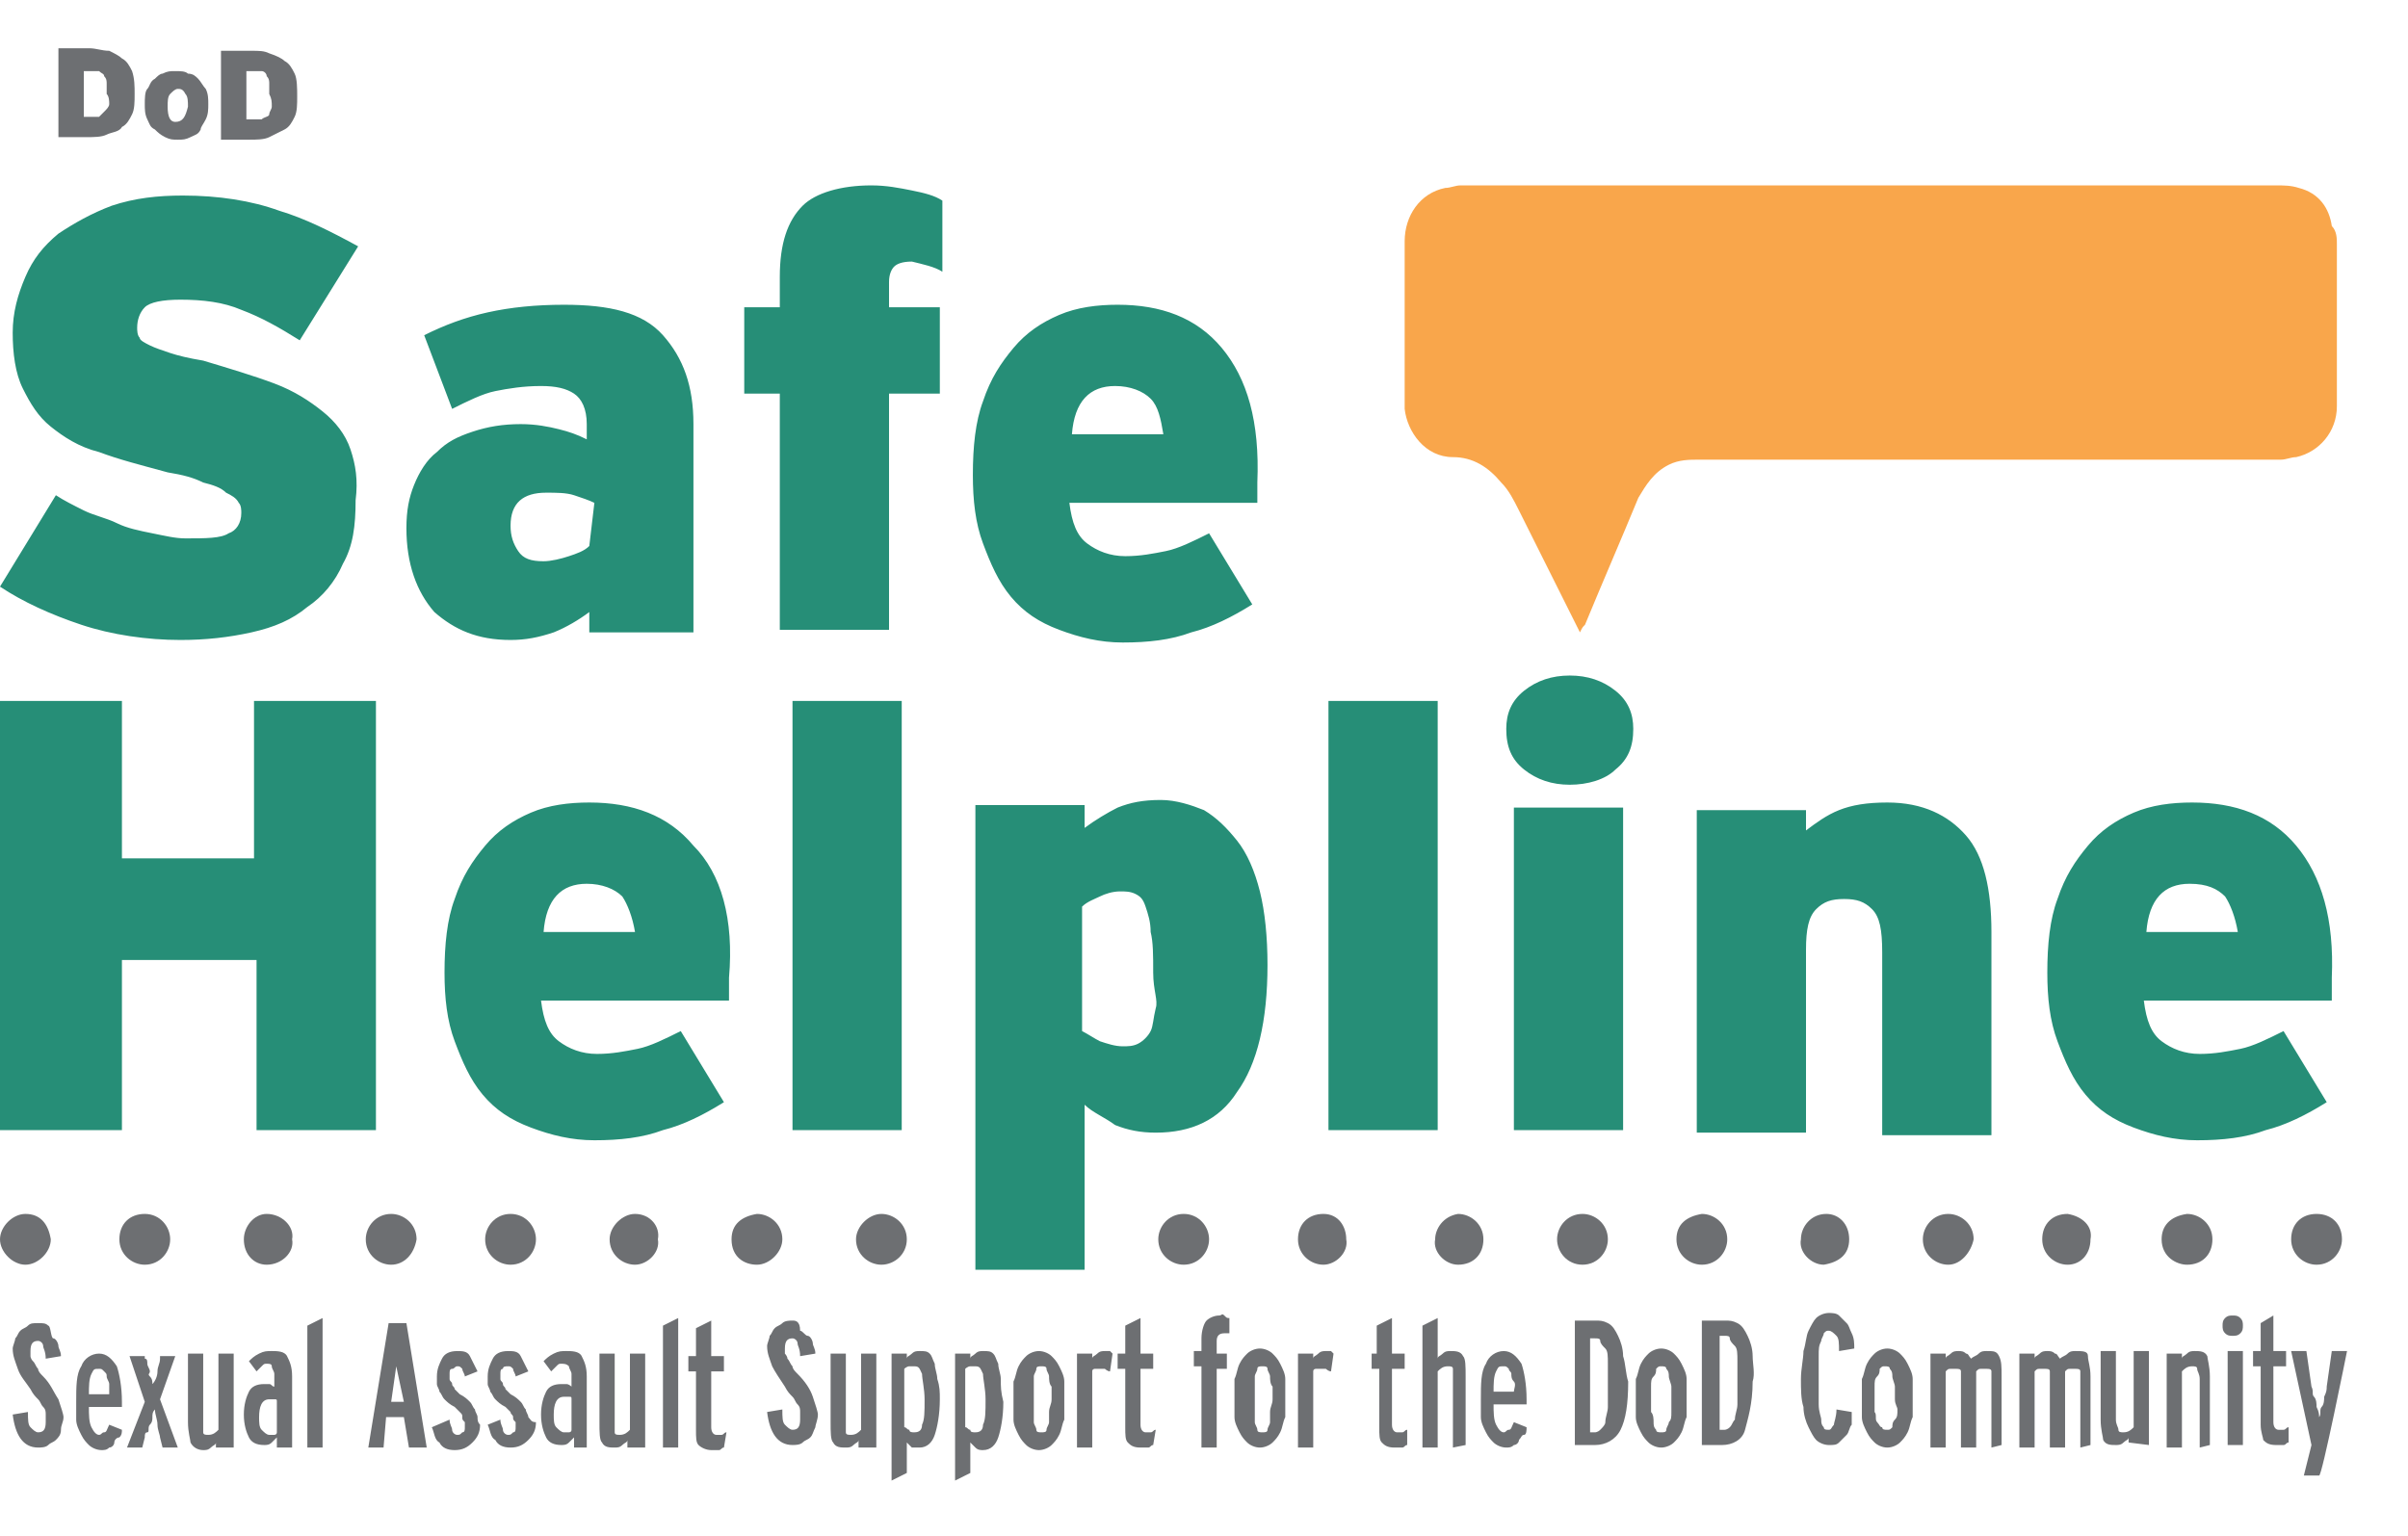
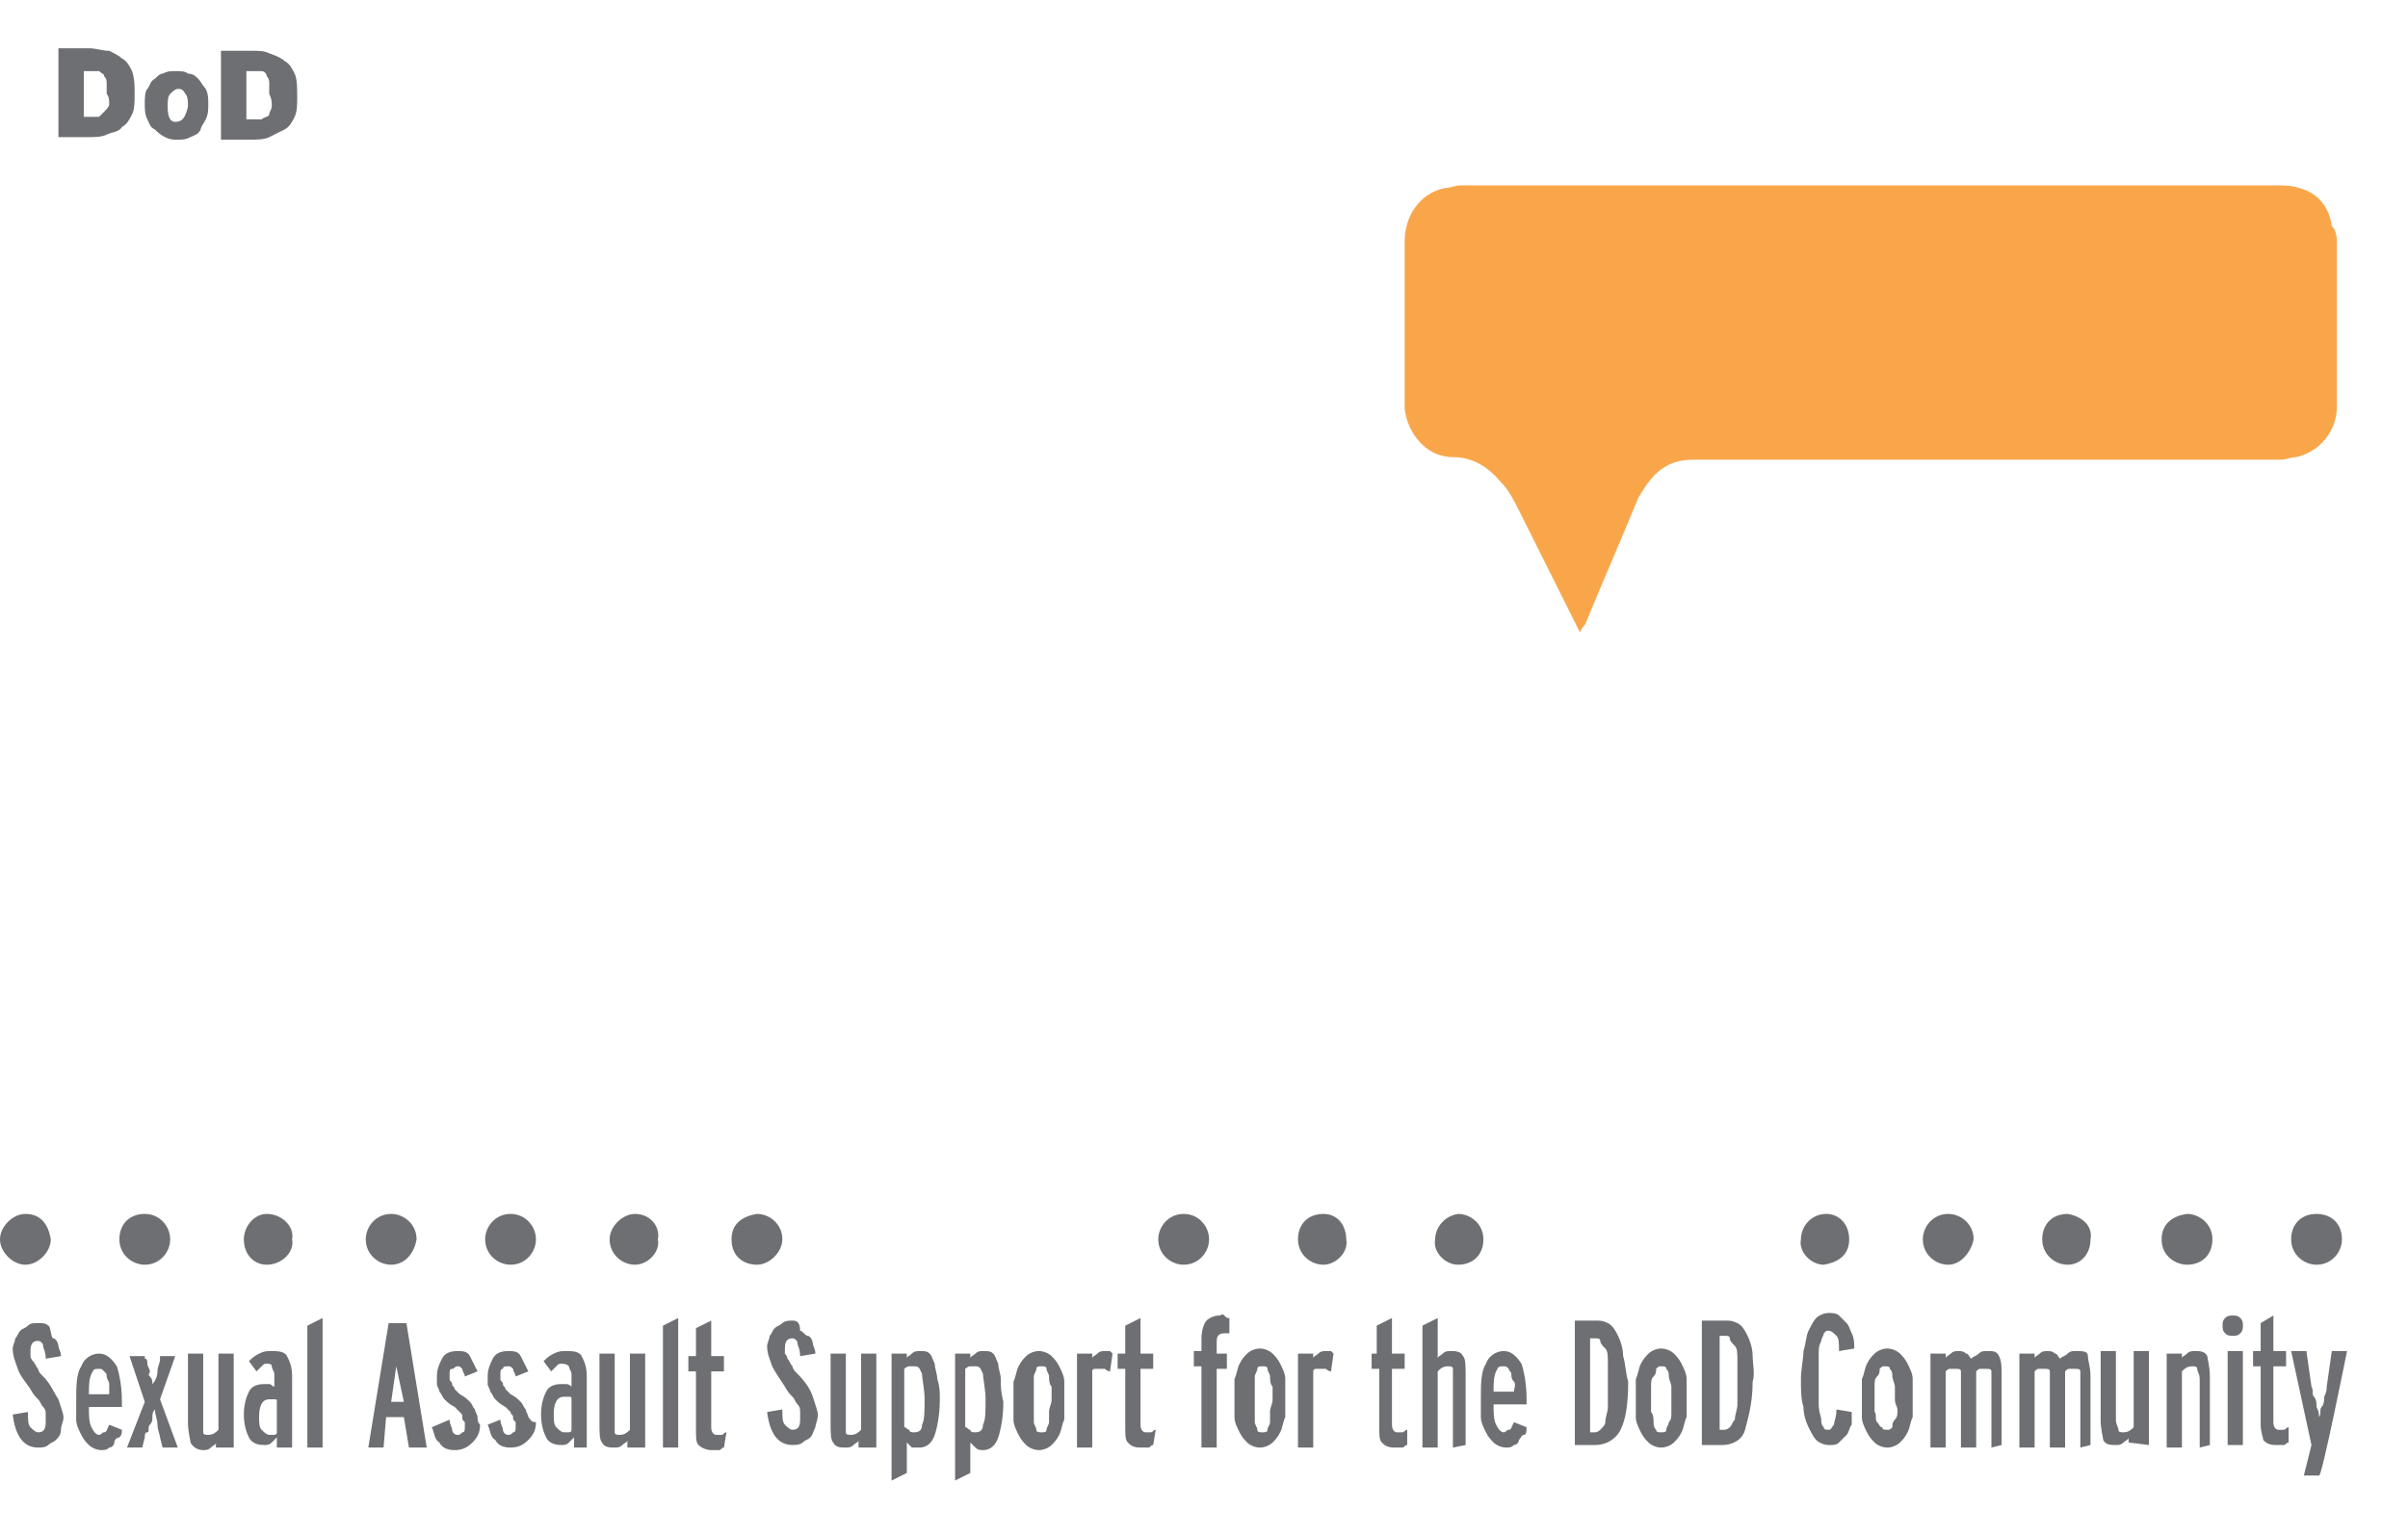
<svg xmlns="http://www.w3.org/2000/svg" version="1.1" id="a" x="0px" y="0px" viewBox="0 0 94.8 60.5" style="enable-background:new 0 0 94.8 60.5;" xml:space="preserve">
  <style type="text/css">
	.st0{fill:#268E77;}
	.st1{fill:#6D6F72;}
	.st2{fill:#F9A64B;}
</style>
-   <path class="st0" d="M13.8,17.7c-0.2-0.6-0.6-1.1-1.1-1.5s-1.1-0.8-1.9-1.1S9,14.5,8,14.2c-0.6-0.1-1-0.2-1.3-0.3  c-0.3-0.1-0.6-0.2-0.8-0.3c-0.2-0.1-0.4-0.2-0.4-0.3c-0.1-0.1-0.1-0.3-0.1-0.4c0-0.3,0.1-0.6,0.3-0.8s0.7-0.3,1.4-0.3  c0.9,0,1.7,0.1,2.4,0.4c0.8,0.3,1.5,0.7,2.3,1.2l2.3-3.7C13,9.1,12,8.6,11,8.3C9.9,7.9,8.6,7.7,7.2,7.7c-1,0-1.9,0.1-2.8,0.4  C3.6,8.4,2.9,8.8,2.3,9.2c-0.6,0.5-1,1-1.3,1.7c-0.3,0.7-0.5,1.4-0.5,2.2c0,0.8,0.1,1.6,0.4,2.2s0.6,1.1,1.1,1.5  c0.5,0.4,1.1,0.8,1.9,1c0.8,0.3,1.6,0.5,2.7,0.8c0.6,0.1,1,0.2,1.4,0.4c0.4,0.1,0.7,0.2,0.9,0.4c0.2,0.1,0.4,0.2,0.5,0.4  c0.1,0.1,0.1,0.3,0.1,0.4c0,0.4-0.2,0.7-0.5,0.8c-0.3,0.2-0.9,0.2-1.7,0.2c-0.4,0-0.8-0.1-1.3-0.2S5,20.8,4.6,20.6  c-0.4-0.2-0.9-0.3-1.3-0.5c-0.4-0.2-0.8-0.4-1.1-0.6L0,23.1c0.9,0.6,2,1.1,3.2,1.5s2.6,0.6,3.9,0.6c1,0,1.9-0.1,2.8-0.3  s1.6-0.5,2.2-1c0.6-0.4,1.1-1,1.4-1.7c0.4-0.7,0.5-1.5,0.5-2.5C14.1,18.9,14,18.3,13.8,17.7 M27.3,24.9v-8.2c0-1.5-0.4-2.6-1.2-3.5  S24,12,22.2,12c-1.1,0-2.1,0.1-3,0.3c-0.9,0.2-1.7,0.5-2.5,0.9l1.1,2.9c0.6-0.3,1.2-0.6,1.7-0.7c0.5-0.1,1.1-0.2,1.8-0.2  c0.6,0,1,0.1,1.3,0.3c0.3,0.2,0.5,0.6,0.5,1.2v0.6c-0.4-0.2-0.7-0.3-1.1-0.4s-0.9-0.2-1.5-0.2c-0.7,0-1.3,0.1-1.9,0.3  c-0.6,0.2-1,0.4-1.4,0.8c-0.4,0.3-0.7,0.8-0.9,1.3S16,20.1,16,20.8c0,1.4,0.4,2.5,1.1,3.3c0.8,0.7,1.7,1.1,3,1.1  c0.6,0,1.1-0.1,1.7-0.3c0.5-0.2,1-0.5,1.4-0.8v0.8H27.3L27.3,24.9z M23.2,21.5c-0.2,0.2-0.5,0.3-0.8,0.4c-0.3,0.1-0.7,0.2-1,0.2  c-0.5,0-0.8-0.1-1-0.4c-0.2-0.3-0.3-0.6-0.3-1c0-0.9,0.5-1.3,1.4-1.3c0.4,0,0.8,0,1.1,0.1c0.3,0.1,0.6,0.2,0.8,0.3L23.2,21.5  L23.2,21.5z M37.1,10.7V7.9c-0.3-0.2-0.7-0.3-1.2-0.4s-1-0.2-1.6-0.2c-1.2,0-2.2,0.3-2.7,0.8c-0.6,0.6-0.9,1.5-0.9,2.8v1.2h-1.4v3.4  h1.4v9.3h4.3v-9.3H37v-3.4h-2v-1c0-0.3,0.1-0.5,0.2-0.6c0.1-0.1,0.3-0.2,0.7-0.2C36.3,10.4,36.8,10.5,37.1,10.7 M48.1,13.7  c-1-1.2-2.4-1.7-4.1-1.7c-0.8,0-1.6,0.1-2.3,0.4s-1.3,0.7-1.8,1.3c-0.5,0.6-0.9,1.2-1.2,2.1c-0.3,0.8-0.4,1.8-0.4,2.9  c0,1,0.1,1.9,0.4,2.7s0.6,1.5,1.1,2.1c0.5,0.6,1.1,1,1.9,1.3s1.6,0.5,2.5,0.5c1,0,1.9-0.1,2.7-0.4c0.8-0.2,1.6-0.6,2.4-1.1l-1.7-2.8  c-0.6,0.3-1.2,0.6-1.7,0.7s-1,0.2-1.6,0.2c-0.6,0-1.1-0.2-1.5-0.5c-0.4-0.3-0.6-0.8-0.7-1.6h7.4c0-0.1,0-0.2,0-0.4V19  C49.6,16.6,49.1,14.9,48.1,13.7 M45.8,17.1h-3.6c0.1-1.3,0.7-1.9,1.7-1.9c0.6,0,1.1,0.2,1.4,0.5S45.7,16.5,45.8,17.1" />
-   <path class="st0" d="M14.8,44.5V27.6h-4.8v6.2H4.8v-6.2H0v16.9h4.8v-6.7h5.3v6.7C10.1,44.5,14.8,44.5,14.8,44.5z M27.3,33.3  c-1-1.2-2.4-1.7-4.1-1.7c-0.8,0-1.6,0.1-2.3,0.4s-1.3,0.7-1.8,1.3c-0.5,0.6-0.9,1.2-1.2,2.1c-0.3,0.8-0.4,1.8-0.4,2.9  c0,1,0.1,1.9,0.4,2.7s0.6,1.5,1.1,2.1c0.5,0.6,1.1,1,1.9,1.3s1.6,0.5,2.5,0.5c1,0,1.9-0.1,2.7-0.4c0.8-0.2,1.6-0.6,2.4-1.1l-1.7-2.8  c-0.6,0.3-1.2,0.6-1.7,0.7s-1,0.2-1.6,0.2c-0.6,0-1.1-0.2-1.5-0.5c-0.4-0.3-0.6-0.8-0.7-1.6h7.4c0-0.1,0-0.2,0-0.4v-0.5  C28.9,36.2,28.4,34.4,27.3,33.3 M25,36.7h-3.6c0.1-1.3,0.7-1.9,1.7-1.9c0.6,0,1.1,0.2,1.4,0.5C24.7,35.6,24.9,36.1,25,36.7   M35.5,27.6h-4.3v16.9h4.3V27.6z M49.6,35.1c-0.2-0.8-0.5-1.5-0.9-2s-0.8-0.9-1.3-1.2c-0.5-0.2-1.1-0.4-1.7-0.4  c-0.7,0-1.2,0.1-1.7,0.3c-0.4,0.2-0.9,0.5-1.3,0.8l0-0.9h-4.3v18.3h4.3v-6.5c0.3,0.3,0.8,0.5,1.2,0.8c0.5,0.2,1,0.3,1.6,0.3  c1.4,0,2.5-0.5,3.2-1.6c0.8-1.1,1.2-2.8,1.2-5C49.9,36.9,49.8,35.9,49.6,35.1 M45.5,39.7c-0.1,0.4-0.1,0.7-0.2,0.9S45,41,44.8,41.1  s-0.4,0.1-0.6,0.1c-0.3,0-0.6-0.1-0.9-0.2c-0.2-0.1-0.5-0.3-0.7-0.4v-4.9c0.2-0.2,0.5-0.3,0.7-0.4c0.2-0.1,0.5-0.2,0.8-0.2  c0.2,0,0.4,0,0.6,0.1c0.2,0.1,0.3,0.2,0.4,0.5s0.2,0.6,0.2,1c0.1,0.4,0.1,0.9,0.1,1.6S45.6,39.4,45.5,39.7 M56.6,27.6h-4.3v16.9h4.3  V27.6z M63.6,27.2c-0.5-0.4-1.1-0.6-1.8-0.6s-1.3,0.2-1.8,0.6c-0.5,0.4-0.7,0.9-0.7,1.5c0,0.7,0.2,1.2,0.7,1.6  c0.5,0.4,1.1,0.6,1.8,0.6s1.4-0.2,1.8-0.6c0.5-0.4,0.7-0.9,0.7-1.6C64.3,28.1,64.1,27.6,63.6,27.2 M63.9,31.8h-4.3v12.7h4.3V31.8z   M78.4,44.5v-7.8c0-1.7-0.3-3-1-3.8s-1.7-1.3-3.1-1.3c-0.8,0-1.4,0.1-1.9,0.3s-0.9,0.5-1.3,0.8l0-0.8h-4.3v12.7h4.3v-7.2  c0-0.8,0.1-1.3,0.4-1.6s0.6-0.4,1.1-0.4s0.8,0.1,1.1,0.4s0.4,0.8,0.4,1.7v7.2H78.4z M90.4,33.3c-1-1.2-2.4-1.7-4.1-1.7  c-0.8,0-1.6,0.1-2.3,0.4s-1.3,0.7-1.8,1.3c-0.5,0.6-0.9,1.2-1.2,2.1c-0.3,0.8-0.4,1.8-0.4,2.9c0,1,0.1,1.9,0.4,2.7s0.6,1.5,1.1,2.1  c0.5,0.6,1.1,1,1.9,1.3s1.6,0.5,2.5,0.5c1,0,1.9-0.1,2.7-0.4c0.8-0.2,1.6-0.6,2.4-1.1l-1.7-2.8c-0.6,0.3-1.2,0.6-1.7,0.7  s-1,0.2-1.6,0.2c-0.6,0-1.1-0.2-1.5-0.5s-0.6-0.8-0.7-1.6h7.4c0-0.1,0-0.2,0-0.4v-0.5C91.9,36.2,91.4,34.5,90.4,33.3 M88.1,36.7  h-3.6c0.1-1.3,0.7-1.9,1.7-1.9c0.7,0,1.1,0.2,1.4,0.5C87.8,35.6,88,36.1,88.1,36.7" />
  <path class="st1" d="M1,49.8c-0.5,0-1-0.5-1-1c0-0.5,0.5-1,1-1c0.6,0,0.9,0.4,1,1C2,49.3,1.5,49.8,1,49.8" />
-   <path class="st1" d="M34.7,49.8c-0.5,0-1-0.4-1-1c0-0.5,0.5-1,1-1c0.5,0,1,0.4,1,1C35.7,49.4,35.2,49.8,34.7,49.8" />
  <path class="st1" d="M15.4,49.8c-0.5,0-1-0.4-1-1c0-0.5,0.4-1,1-1c0.5,0,1,0.4,1,1C16.3,49.4,15.9,49.8,15.4,49.8" />
  <path class="st1" d="M29.8,49.8c-0.5,0-1-0.3-1-1c0-0.6,0.4-0.9,1-1c0.5,0,1,0.4,1,1C30.8,49.3,30.3,49.8,29.8,49.8" />
-   <path class="st1" d="M67,49.8c-0.5,0-1-0.4-1-1c0-0.6,0.4-0.9,1-1c0.5,0,1,0.4,1,1C68,49.3,67.6,49.8,67,49.8" />
  <path class="st1" d="M21.1,48.8c0,0.5-0.4,1-1,1c-0.5,0-1-0.4-1-1c0-0.5,0.4-1,1-1C20.7,47.8,21.1,48.3,21.1,48.8" />
  <path class="st1" d="M76.7,49.8c-0.5,0-1-0.4-1-1c0-0.5,0.4-1,1-1c0.5,0,1,0.4,1,1C77.6,49.3,77.2,49.8,76.7,49.8" />
  <path class="st1" d="M86.1,49.8c-0.4,0-1-0.3-1-1c0-0.5,0.3-0.9,1-1c0.5,0,1,0.4,1,1S86.7,49.8,86.1,49.8" />
  <path class="st1" d="M6.7,48.8c0,0.5-0.4,1-1,1c-0.5,0-1-0.4-1-1s0.4-1,1-1C6.3,47.8,6.7,48.3,6.7,48.8" />
  <path class="st1" d="M91.2,49.8c-0.5,0-1-0.4-1-1s0.4-1,1-1c0.6,0,1,0.4,1,1C92.2,49.3,91.8,49.8,91.2,49.8" />
  <path class="st1" d="M82.3,48.8c0,0.6-0.4,1-0.9,1s-1-0.4-1-1s0.4-1,1-1C82,47.9,82.4,48.3,82.3,48.8" />
-   <path class="st1" d="M61.3,48.8c0-0.5,0.4-1,1-1c0.5,0,1,0.4,1,1c0,0.5-0.4,1-1,1C61.7,49.8,61.3,49.3,61.3,48.8" />
  <path class="st1" d="M11.5,48.8c0.1,0.5-0.4,1-1,1c-0.5,0-0.9-0.4-0.9-1c0-0.5,0.4-1,0.9-1C11.1,47.8,11.6,48.3,11.5,48.8" />
  <path class="st1" d="M56.5,48.8c0-0.4,0.3-0.9,0.9-1c0.5,0,1,0.4,1,1s-0.4,1-1,1C56.9,49.8,56.4,49.3,56.5,48.8" />
  <path class="st1" d="M25.9,48.8c0.1,0.5-0.4,1-0.9,1c-0.5,0-1-0.4-1-1c0-0.5,0.5-1,1-1C25.6,47.8,26,48.3,25.9,48.8" />
  <path class="st1" d="M70.9,48.8c0-0.5,0.4-1,1-1c0.5,0,0.9,0.4,0.9,1s-0.4,0.9-1,1C71.3,49.8,70.8,49.3,70.9,48.8" />
  <path class="st1" d="M47.6,48.8c0,0.5-0.4,1-1,1c-0.5,0-1-0.4-1-1c0-0.5,0.4-1,1-1C47.2,47.8,47.6,48.3,47.6,48.8" />
  <path class="st1" d="M53,48.8c0.1,0.5-0.4,1-0.9,1s-1-0.4-1-1s0.4-1,1-1S53,48.3,53,48.8" />
  <path class="st2" d="M62.2,24.9c-0.8-1.6-1.6-3.2-2.4-4.8c-0.2-0.4-0.4-0.8-0.7-1.1c-0.5-0.6-1.1-1-1.9-1c-1.1,0-1.8-1-1.9-1.9  c0-1.2,0-2.5,0-3.8c0-0.9,0-1.9,0-2.8c0-1,0.6-1.9,1.6-2.1c0.2,0,0.4-0.1,0.6-0.1c7.5,0,15,0,22.5,0c3.2,0,6.4,0,9.6,0  c0.3,0,0.6,0,0.9,0.1c0.8,0.2,1.2,0.8,1.3,1.5C92,9.1,92,9.4,92,9.6c0,2.1,0,4.2,0,6.4c0,1-0.7,1.8-1.6,2c-0.2,0-0.4,0.1-0.6,0.1  c-7.6,0-15.3,0-22.9,0c-0.4,0-0.8,0-1.2,0.2c-0.6,0.3-0.9,0.8-1.2,1.3c-0.7,1.7-1.4,3.3-2.1,5C62.3,24.7,62.3,24.7,62.2,24.9" />
  <path class="st1" d="M92.4,53.2h-0.6l-0.2,1.4c0,0.1,0,0.2-0.1,0.4c0,0.1,0,0.3-0.1,0.4s0,0.3-0.1,0.4c0,0.1,0,0.2,0,0.3  c0-0.1,0-0.2,0-0.3c0-0.1,0-0.2-0.1-0.4c0-0.1,0-0.3-0.1-0.4s0-0.2-0.1-0.4l-0.2-1.4h-0.6l0.8,3.7l-0.3,1.2h0.6  C91.4,58.2,92.4,53.2,92.4,53.2z M90.1,56.2c-0.1,0-0.1,0.1-0.2,0.1c-0.1,0-0.1,0-0.2,0c-0.1,0-0.2-0.1-0.2-0.3v-2.2h0.5v-0.6h-0.5  v-1.4L89,52.1v1.1h-0.3v0.6H89v2.3c0,0.3,0.1,0.5,0.1,0.6c0.1,0.1,0.2,0.2,0.5,0.2c0.1,0,0.2,0,0.3,0s0.1-0.1,0.2-0.1L90.1,56.2  L90.1,56.2z M88.3,53.2h-0.6v3.7h0.6V53.2z M88.2,51.9c-0.1-0.1-0.2-0.1-0.3-0.1s-0.2,0-0.3,0.1s-0.1,0.2-0.1,0.3  c0,0.1,0,0.2,0.1,0.3c0.1,0.1,0.2,0.1,0.3,0.1s0.2,0,0.3-0.1s0.1-0.2,0.1-0.3C88.3,52.1,88.3,52,88.2,51.9 M87,56.9v-2.7  c0-0.4-0.1-0.7-0.1-0.8c-0.1-0.2-0.3-0.2-0.5-0.2c-0.1,0-0.2,0-0.3,0.1c-0.1,0.1-0.2,0.1-0.2,0.2v-0.2h-0.6v3.7h0.6v-3  c0.1-0.1,0.2-0.2,0.4-0.2c0.1,0,0.2,0,0.2,0.1s0.1,0.2,0.1,0.4v2.7L87,56.9L87,56.9z M84.6,56.9v-3.7H84v3c-0.1,0.1-0.2,0.2-0.4,0.2  c-0.1,0-0.2,0-0.2-0.1s-0.1-0.2-0.1-0.4v-2.7h-0.6v2.7c0,0.4,0.1,0.7,0.1,0.8c0.1,0.2,0.3,0.2,0.5,0.2c0.1,0,0.2,0,0.3-0.1  c0.1-0.1,0.2-0.1,0.2-0.2v0.2L84.6,56.9L84.6,56.9z M82.3,56.9v-2.7c0-0.4-0.1-0.6-0.1-0.8s-0.2-0.2-0.5-0.2c-0.1,0-0.2,0-0.3,0.1  s-0.2,0.1-0.3,0.2c-0.1-0.1-0.1-0.2-0.2-0.2c-0.1-0.1-0.2-0.1-0.3-0.1c-0.1,0-0.2,0-0.3,0.1c-0.1,0.1-0.2,0.1-0.2,0.2v-0.2h-0.6v3.7  h0.6v-3c0.1-0.1,0.1-0.1,0.2-0.1c0.1,0,0.1,0,0.2,0c0.1,0,0.2,0,0.2,0.1s0,0.2,0,0.3v2.7h0.6v-3c0.1-0.1,0.1-0.1,0.2-0.1  c0.1,0,0.1,0,0.2,0c0.1,0,0.2,0,0.2,0.1c0,0.1,0,0.2,0,0.3v2.7L82.3,56.9L82.3,56.9z M78.8,56.9v-2.7c0-0.4,0-0.6-0.1-0.8  c-0.1-0.2-0.2-0.2-0.5-0.2c-0.1,0-0.2,0-0.3,0.1s-0.2,0.1-0.3,0.2c-0.1-0.1-0.1-0.2-0.2-0.2c-0.1-0.1-0.2-0.1-0.3-0.1  c-0.1,0-0.2,0-0.3,0.1c-0.1,0.1-0.2,0.1-0.2,0.2v-0.2h-0.6v3.7h0.6v-3c0.1-0.1,0.1-0.1,0.2-0.1c0.1,0,0.1,0,0.2,0  c0.1,0,0.2,0,0.2,0.1s0,0.2,0,0.3v2.7h0.6v-3c0.1-0.1,0.1-0.1,0.2-0.1c0.1,0,0.1,0,0.2,0c0.1,0,0.2,0,0.2,0.1s0,0.2,0,0.3v2.7  L78.8,56.9L78.8,56.9z M74.7,55.5c0,0.2,0,0.3-0.1,0.4s-0.1,0.2-0.1,0.3c-0.1,0.1-0.1,0.1-0.2,0.1c-0.1,0-0.2,0-0.2-0.1  C74,56.2,74,56.1,73.9,56s0-0.3-0.1-0.4c0-0.2,0-0.3,0-0.5s0-0.3,0-0.5c0-0.2,0-0.3,0.1-0.4s0.1-0.2,0.1-0.3  c0.1-0.1,0.1-0.1,0.2-0.1c0.1,0,0.2,0,0.2,0.1c0.1,0.1,0.1,0.2,0.1,0.3c0,0.1,0.1,0.3,0.1,0.4c0,0.2,0,0.3,0,0.5  S74.7,55.4,74.7,55.5 M75.3,54.3c0-0.2-0.1-0.4-0.2-0.6c-0.1-0.2-0.2-0.3-0.3-0.4c-0.1-0.1-0.3-0.2-0.5-0.2c-0.2,0-0.4,0.1-0.5,0.2  c-0.1,0.1-0.2,0.2-0.3,0.4c-0.1,0.2-0.1,0.4-0.2,0.6c0,0.2,0,0.5,0,0.7s0,0.5,0,0.8c0,0.2,0.1,0.4,0.2,0.6c0.1,0.2,0.2,0.3,0.3,0.4  c0.1,0.1,0.3,0.2,0.5,0.2c0.2,0,0.4-0.1,0.5-0.2c0.1-0.1,0.2-0.2,0.3-0.4c0.1-0.2,0.1-0.4,0.2-0.6c0-0.2,0-0.5,0-0.8  S75.3,54.5,75.3,54.3 M72.9,55.6l-0.6-0.1c0,0.3-0.1,0.5-0.1,0.6c-0.1,0.1-0.1,0.2-0.2,0.2c-0.1,0-0.2,0-0.2-0.1  c-0.1-0.1-0.1-0.2-0.1-0.3s-0.1-0.3-0.1-0.6c0-0.2,0-0.6,0-0.9s0-0.7,0-1s0-0.4,0.1-0.6c0-0.1,0.1-0.2,0.1-0.3  c0.1-0.1,0.1-0.1,0.2-0.1c0.1,0,0.2,0.1,0.3,0.2c0.1,0.1,0.1,0.3,0.1,0.6l0.6-0.1c0-0.2,0-0.4-0.1-0.6s-0.1-0.3-0.2-0.4  s-0.2-0.2-0.3-0.3s-0.3-0.1-0.4-0.1c-0.2,0-0.4,0.1-0.5,0.2s-0.2,0.3-0.3,0.5c-0.1,0.2-0.1,0.5-0.2,0.8c0,0.3-0.1,0.7-0.1,1.1  s0,0.8,0.1,1.1c0,0.3,0.1,0.6,0.2,0.8s0.2,0.4,0.3,0.5c0.1,0.1,0.3,0.2,0.5,0.2c0.2,0,0.3,0,0.4-0.1c0.1-0.1,0.2-0.2,0.3-0.3  c0.1-0.1,0.1-0.3,0.2-0.4C72.9,56,72.9,55.8,72.9,55.6 M68.4,55.3c0,0.2-0.1,0.4-0.1,0.6c-0.1,0.1-0.1,0.2-0.2,0.3  c-0.1,0.1-0.2,0.1-0.2,0.1h-0.2v-3.7h0.2c0.1,0,0.2,0,0.2,0.1s0.1,0.2,0.2,0.3s0.1,0.3,0.1,0.6c0,0.2,0,0.5,0,0.9  C68.4,54.8,68.4,55.1,68.4,55.3 M69,53.4c0-0.3-0.1-0.6-0.2-0.8c-0.1-0.2-0.2-0.4-0.4-0.5S68.1,52,67.9,52H67v4.9h0.8  c0.4,0,0.8-0.2,0.9-0.6s0.3-1,0.3-1.9C69.1,54.1,69,53.7,69,53.4 M65.8,55.6c0,0.2,0,0.3-0.1,0.4c0,0.1-0.1,0.2-0.1,0.3  s-0.1,0.1-0.2,0.1c-0.1,0-0.2,0-0.2-0.1c-0.1-0.1-0.1-0.2-0.1-0.3s0-0.3-0.1-0.4c0-0.2,0-0.3,0-0.5s0-0.3,0-0.5c0-0.2,0-0.3,0.1-0.4  s0.1-0.2,0.1-0.3c0.1-0.1,0.1-0.1,0.2-0.1c0.1,0,0.2,0,0.2,0.1c0.1,0.1,0.1,0.2,0.1,0.3s0.1,0.3,0.1,0.4c0,0.2,0,0.3,0,0.5  S65.8,55.4,65.8,55.6 M66.4,54.3c0-0.2-0.1-0.4-0.2-0.6c-0.1-0.2-0.2-0.3-0.3-0.4c-0.1-0.1-0.3-0.2-0.5-0.2c-0.2,0-0.4,0.1-0.5,0.2  c-0.1,0.1-0.2,0.2-0.3,0.4c-0.1,0.2-0.1,0.4-0.2,0.6c0,0.2,0,0.5,0,0.7s0,0.5,0,0.8c0,0.2,0.1,0.4,0.2,0.6s0.2,0.3,0.3,0.4  c0.1,0.1,0.3,0.2,0.5,0.2c0.2,0,0.4-0.1,0.5-0.2c0.1-0.1,0.2-0.2,0.3-0.4c0.1-0.2,0.1-0.4,0.2-0.6c0-0.2,0-0.5,0-0.8  S66.4,54.6,66.4,54.3 M63.3,55.4c0,0.2-0.1,0.4-0.1,0.6c0,0.1-0.1,0.2-0.2,0.3c-0.1,0.1-0.2,0.1-0.2,0.1h-0.2v-3.7h0.2  c0.1,0,0.2,0,0.2,0.1s0.1,0.2,0.2,0.3s0.1,0.3,0.1,0.6c0,0.2,0,0.5,0,0.9C63.3,54.8,63.3,55.1,63.3,55.4 M63.9,53.4  c0-0.3-0.1-0.6-0.2-0.8c-0.1-0.2-0.2-0.4-0.4-0.5S63,52,62.8,52h-0.8v4.9h0.8c0.4,0,0.8-0.2,1-0.6s0.3-1,0.3-1.9  C64,54.1,64,53.7,63.9,53.4 M58.8,54.8c0-0.3,0-0.6,0.1-0.8s0.1-0.2,0.3-0.2c0.1,0,0.1,0,0.2,0.1c0,0.1,0.1,0.1,0.1,0.2  c0,0.1,0,0.2,0.1,0.3s0,0.3,0,0.4L58.8,54.8L58.8,54.8z M60.1,55.3v-0.2c0-0.6-0.1-1.1-0.2-1.4c-0.2-0.3-0.4-0.5-0.7-0.5  c-0.3,0-0.6,0.2-0.7,0.5c-0.2,0.3-0.2,0.8-0.2,1.4c0,0.3,0,0.5,0,0.7c0,0.2,0.1,0.4,0.2,0.6s0.2,0.3,0.3,0.4  c0.1,0.1,0.3,0.2,0.5,0.2c0.1,0,0.2,0,0.3-0.1c0.1,0,0.2-0.1,0.2-0.2c0.1-0.1,0.1-0.2,0.2-0.2s0.1-0.2,0.1-0.3L59.6,56  c-0.1,0.2-0.1,0.3-0.2,0.3s-0.1,0.1-0.2,0.1c-0.1,0-0.2-0.1-0.3-0.3c-0.1-0.2-0.1-0.5-0.1-0.8L60.1,55.3L60.1,55.3z M57.7,56.9v-2.7  c0-0.4,0-0.7-0.1-0.8c-0.1-0.2-0.3-0.2-0.5-0.2c-0.1,0-0.2,0-0.3,0.1c-0.1,0.1-0.2,0.1-0.2,0.2v-1.6l-0.6,0.3v4.8h0.6v-3  c0.1-0.1,0.2-0.2,0.4-0.2c0.1,0,0.2,0,0.2,0.1s0,0.2,0,0.4v2.7L57.7,56.9L57.7,56.9z M55.4,56.3c-0.1,0-0.1,0.1-0.2,0.1  s-0.1,0-0.2,0c-0.1,0-0.2-0.1-0.2-0.3v-2.2h0.5v-0.6h-0.5v-1.4l-0.6,0.3v1.1H54v0.6h0.3v2.3c0,0.3,0,0.5,0.1,0.6s0.2,0.2,0.5,0.2  c0.1,0,0.2,0,0.3,0s0.1-0.1,0.2-0.1L55.4,56.3L55.4,56.3z M52.5,53.3c0,0-0.1-0.1-0.1-0.1s-0.1,0-0.2,0c-0.1,0-0.2,0-0.3,0.1  c-0.1,0.1-0.2,0.1-0.2,0.2v-0.2h-0.6v3.7h0.6v-3c0-0.1,0.1-0.1,0.1-0.1c0,0,0.1,0,0.2,0c0.1,0,0.2,0,0.2,0s0.1,0.1,0.2,0.1  L52.5,53.3L52.5,53.3z M50,55.6c0,0.2,0,0.3,0,0.4s-0.1,0.2-0.1,0.3c0,0.1-0.1,0.1-0.2,0.1c-0.1,0-0.2,0-0.2-0.1s-0.1-0.2-0.1-0.3  s0-0.3,0-0.4c0-0.2,0-0.3,0-0.5s0-0.3,0-0.5c0-0.2,0-0.3,0-0.4s0.1-0.2,0.1-0.3c0-0.1,0.1-0.1,0.2-0.1s0.2,0,0.2,0.1  c0,0.1,0.1,0.2,0.1,0.3c0,0.1,0,0.3,0.1,0.4c0,0.2,0,0.3,0,0.5S50,55.4,50,55.6 M50.6,54.3c0-0.2-0.1-0.4-0.2-0.6  c-0.1-0.2-0.2-0.3-0.3-0.4c-0.1-0.1-0.3-0.2-0.5-0.2c-0.2,0-0.4,0.1-0.5,0.2c-0.1,0.1-0.2,0.2-0.3,0.4c-0.1,0.2-0.1,0.4-0.2,0.6  c0,0.2,0,0.5,0,0.7s0,0.5,0,0.8c0,0.2,0.1,0.4,0.2,0.6c0.1,0.2,0.2,0.3,0.3,0.4c0.1,0.1,0.3,0.2,0.5,0.2c0.2,0,0.4-0.1,0.5-0.2  c0.1-0.1,0.2-0.2,0.3-0.4c0.1-0.2,0.1-0.4,0.2-0.6c0-0.2,0-0.5,0-0.8S50.6,54.6,50.6,54.3 M48.4,52.5v-0.6c-0.1,0-0.1,0-0.2-0.1  s-0.1,0-0.2,0c-0.2,0-0.4,0.1-0.5,0.2c-0.1,0.1-0.2,0.4-0.2,0.7v0.5H47v0.6h0.3V57h0.6v-3.1h0.4v-0.6h-0.4v-0.5  c0-0.2,0.1-0.3,0.3-0.3C48.3,52.5,48.4,52.5,48.4,52.5 M45.5,56.3c-0.1,0-0.1,0.1-0.2,0.1s-0.1,0-0.2,0c-0.1,0-0.2-0.1-0.2-0.3v-2.2  h0.5v-0.6h-0.5v-1.4l-0.6,0.3v1.1H44v0.6h0.3v2.3c0,0.3,0,0.5,0.1,0.6c0.1,0.1,0.2,0.2,0.5,0.2c0.1,0,0.2,0,0.3,0s0.1-0.1,0.2-0.1  L45.5,56.3L45.5,56.3z M43.8,53.3c0,0-0.1-0.1-0.1-0.1s-0.1,0-0.2,0c-0.1,0-0.2,0-0.3,0.1c-0.1,0.1-0.2,0.1-0.2,0.2v-0.2h-0.6v3.7  H43v-3c0-0.1,0.1-0.1,0.1-0.1c0,0,0.1,0,0.2,0c0.1,0,0.2,0,0.2,0s0.1,0.1,0.2,0.1L43.8,53.3L43.8,53.3z M41.3,55.6  c0,0.2,0,0.3,0,0.4s-0.1,0.2-0.1,0.3s-0.1,0.1-0.2,0.1c-0.1,0-0.2,0-0.2-0.1s-0.1-0.2-0.1-0.3s0-0.3,0-0.4c0-0.2,0-0.3,0-0.5  s0-0.3,0-0.5c0-0.2,0-0.3,0-0.4s0.1-0.2,0.1-0.3c0-0.1,0.1-0.1,0.2-0.1s0.2,0,0.2,0.1c0,0.1,0.1,0.2,0.1,0.3s0,0.3,0.1,0.4  c0,0.2,0,0.3,0,0.5S41.3,55.4,41.3,55.6 M41.9,54.4c0-0.2-0.1-0.4-0.2-0.6c-0.1-0.2-0.2-0.3-0.3-0.4c-0.1-0.1-0.3-0.2-0.5-0.2  c-0.2,0-0.4,0.1-0.5,0.2c-0.1,0.1-0.2,0.2-0.3,0.4c-0.1,0.2-0.1,0.4-0.2,0.6c0,0.2,0,0.5,0,0.7s0,0.5,0,0.8c0,0.2,0.1,0.4,0.2,0.6  c0.1,0.2,0.2,0.3,0.3,0.4c0.1,0.1,0.3,0.2,0.5,0.2c0.2,0,0.4-0.1,0.5-0.2c0.1-0.1,0.2-0.2,0.3-0.4c0.1-0.2,0.1-0.4,0.2-0.6  c0-0.2,0-0.5,0-0.8S41.9,54.6,41.9,54.4 M38.7,56.1c0,0.2-0.1,0.3-0.3,0.3c-0.1,0-0.2,0-0.2-0.1c-0.1,0-0.1-0.1-0.2-0.1v-2.3  c0,0,0.1-0.1,0.2-0.1c0.1,0,0.1,0,0.2,0c0.2,0,0.2,0.1,0.3,0.3c0,0.2,0.1,0.6,0.1,1C38.8,55.6,38.8,55.9,38.7,56.1 M39.4,54.3  c0-0.2-0.1-0.4-0.1-0.6c-0.1-0.2-0.1-0.3-0.2-0.4c-0.1-0.1-0.2-0.1-0.4-0.1c-0.1,0-0.2,0-0.3,0.1s-0.2,0.1-0.2,0.2v-0.2h-0.6v5  l0.6-0.3v-1.2c0.1,0.1,0.1,0.1,0.2,0.2c0.1,0.1,0.2,0.1,0.3,0.1c0.3,0,0.5-0.2,0.6-0.5c0.1-0.3,0.2-0.8,0.2-1.4  C39.4,54.8,39.4,54.6,39.4,54.3 M36.3,56.1c0,0.2-0.1,0.3-0.3,0.3c-0.1,0-0.2,0-0.2-0.1c-0.1,0-0.1-0.1-0.2-0.1v-2.3  c0,0,0.1-0.1,0.2-0.1c0.1,0,0.1,0,0.2,0c0.2,0,0.2,0.1,0.3,0.3c0,0.2,0.1,0.6,0.1,1C36.4,55.6,36.4,55.9,36.3,56.1 M36.9,54.3  c0-0.2-0.1-0.4-0.1-0.6c-0.1-0.2-0.1-0.3-0.2-0.4s-0.2-0.1-0.4-0.1c-0.1,0-0.2,0-0.3,0.1s-0.2,0.1-0.2,0.2v-0.2h-0.6v5l0.6-0.3v-1.2  c0.1,0.1,0.1,0.1,0.2,0.2C36,57,36.1,57,36.2,57c0.3,0,0.5-0.2,0.6-0.5c0.1-0.3,0.2-0.8,0.2-1.4C37,54.8,37,54.6,36.9,54.3 M34.5,57  v-3.7h-0.6v3c-0.1,0.1-0.2,0.2-0.4,0.2c-0.1,0-0.2,0-0.2-0.1s0-0.2,0-0.4v-2.7h-0.6V56c0,0.4,0,0.7,0.1,0.8c0.1,0.2,0.3,0.2,0.5,0.2  c0.1,0,0.2,0,0.3-0.1c0.1-0.1,0.2-0.1,0.2-0.2V57L34.5,57L34.5,57z M32,55c-0.1-0.3-0.3-0.6-0.6-0.9c-0.1-0.1-0.2-0.2-0.2-0.3  c-0.1-0.1-0.1-0.2-0.2-0.3c0-0.1-0.1-0.2-0.1-0.2c0-0.1,0-0.2,0-0.2c0-0.3,0.1-0.4,0.3-0.4c0.1,0,0.2,0.1,0.2,0.2s0.1,0.2,0.1,0.5  l0.6-0.1c0-0.2-0.1-0.3-0.1-0.4c0-0.1-0.1-0.3-0.2-0.3s-0.2-0.2-0.3-0.2C31.5,52,31.3,52,31.2,52s-0.3,0-0.4,0.1  c-0.1,0.1-0.2,0.1-0.3,0.2c-0.1,0.1-0.1,0.2-0.2,0.3c0,0.1-0.1,0.3-0.1,0.4c0,0.3,0.1,0.5,0.2,0.8c0.1,0.2,0.3,0.5,0.5,0.8  c0.1,0.2,0.2,0.3,0.3,0.4s0.1,0.2,0.2,0.3s0.1,0.2,0.1,0.3c0,0.1,0,0.2,0,0.3c0,0.3-0.1,0.4-0.3,0.4c-0.1,0-0.2-0.1-0.3-0.2  s-0.1-0.3-0.1-0.6l-0.6,0.1c0.1,0.8,0.4,1.3,1,1.3c0.1,0,0.3,0,0.4-0.1c0.1-0.1,0.2-0.1,0.3-0.2c0.1-0.1,0.1-0.2,0.2-0.4  c0-0.1,0.1-0.3,0.1-0.5C32.2,55.6,32.1,55.3,32,55 M28.6,56.4c-0.1,0-0.1,0.1-0.2,0.1s-0.1,0-0.2,0c-0.1,0-0.2-0.1-0.2-0.3v-2.2h0.5  v-0.6H28v-1.4l-0.6,0.3v1.1h-0.3v0.6h0.3v2.3c0,0.3,0,0.5,0.1,0.6s0.3,0.2,0.5,0.2c0.1,0,0.2,0,0.3,0s0.1-0.1,0.2-0.1L28.6,56.4  L28.6,56.4z M26.7,57v-5.1l-0.6,0.3V57H26.7z M25.4,57v-3.7h-0.6v3c-0.1,0.1-0.2,0.2-0.4,0.2c-0.1,0-0.2,0-0.2-0.1s0-0.2,0-0.4v-2.7  h-0.6V56c0,0.4,0,0.7,0.1,0.8c0.1,0.2,0.3,0.2,0.5,0.2c0.1,0,0.2,0,0.3-0.1c0.1-0.1,0.2-0.1,0.2-0.2V57L25.4,57L25.4,57z M22.5,56.3  c0,0.1-0.1,0.1-0.1,0.1c-0.1,0-0.1,0-0.2,0c-0.1,0-0.2-0.1-0.3-0.2c-0.1-0.1-0.1-0.3-0.1-0.5c0-0.4,0.1-0.7,0.4-0.7  c0.1,0,0.1,0,0.2,0s0.1,0,0.1,0.1L22.5,56.3L22.5,56.3z M23.1,57v-2.8c0-0.4-0.1-0.6-0.2-0.8s-0.4-0.2-0.6-0.2c-0.2,0-0.3,0-0.5,0.1  s-0.3,0.2-0.4,0.3l0.3,0.4c0.1-0.1,0.2-0.2,0.2-0.2c0.1-0.1,0.1-0.1,0.2-0.1c0.1,0,0.2,0,0.3,0.1c0,0.1,0.1,0.2,0.1,0.3v0.5  c0,0-0.1-0.1-0.2-0.1s-0.1,0-0.2,0c-0.3,0-0.5,0.1-0.6,0.3c-0.1,0.2-0.2,0.5-0.2,0.9s0.1,0.7,0.2,0.9c0.1,0.2,0.3,0.3,0.6,0.3  c0.1,0,0.2,0,0.3-0.1s0.1-0.1,0.2-0.2V57H23.1L23.1,57z M20.8,55.8c0-0.1-0.1-0.2-0.1-0.3c-0.1-0.1-0.1-0.2-0.2-0.3  s-0.2-0.2-0.4-0.3c-0.1-0.1-0.1-0.1-0.2-0.2c0-0.1-0.1-0.1-0.1-0.2c0-0.1-0.1-0.1-0.1-0.2s0-0.1,0-0.2c0-0.1,0-0.2,0.1-0.2  c0-0.1,0.1-0.1,0.2-0.1s0.1,0,0.2,0.1c0,0.1,0.1,0.2,0.1,0.3l0.5-0.2c-0.1-0.2-0.2-0.4-0.3-0.6s-0.3-0.2-0.5-0.2  c-0.3,0-0.5,0.1-0.6,0.3c-0.1,0.2-0.2,0.4-0.2,0.7c0,0.1,0,0.2,0,0.3s0.1,0.2,0.1,0.3c0.1,0.1,0.1,0.2,0.2,0.3  c0.1,0.1,0.2,0.2,0.4,0.3c0.1,0.1,0.1,0.1,0.2,0.2c0,0.1,0.1,0.1,0.1,0.2c0,0.1,0,0.1,0.1,0.2c0,0.1,0,0.1,0,0.2  c0,0.1,0,0.2-0.1,0.2c-0.1,0.1-0.1,0.1-0.2,0.1s-0.2-0.1-0.2-0.2s-0.1-0.2-0.1-0.4l-0.5,0.2c0.1,0.2,0.1,0.5,0.3,0.6  c0.1,0.2,0.3,0.3,0.6,0.3c0.3,0,0.5-0.1,0.7-0.3c0.2-0.2,0.3-0.4,0.3-0.7C20.9,56,20.9,55.9,20.8,55.8 M18.8,55.8  c0-0.1-0.1-0.2-0.1-0.3c-0.1-0.1-0.1-0.2-0.2-0.3s-0.2-0.2-0.4-0.3c-0.1-0.1-0.1-0.1-0.2-0.2c0-0.1-0.1-0.1-0.1-0.2  c0-0.1-0.1-0.1-0.1-0.2s0-0.1,0-0.2c0-0.1,0-0.2,0.1-0.2s0.1-0.1,0.2-0.1s0.1,0,0.2,0.1c0,0.1,0.1,0.2,0.1,0.3l0.5-0.2  c-0.1-0.2-0.2-0.4-0.3-0.6c-0.1-0.2-0.3-0.2-0.5-0.2c-0.3,0-0.5,0.1-0.6,0.3c-0.1,0.2-0.2,0.4-0.2,0.7c0,0.1,0,0.2,0,0.3  s0.1,0.2,0.1,0.3c0.1,0.1,0.1,0.2,0.2,0.3c0.1,0.1,0.2,0.2,0.4,0.3c0.1,0.1,0.1,0.1,0.2,0.2s0.1,0.1,0.1,0.2c0,0.1,0,0.1,0.1,0.2  c0,0.1,0,0.1,0,0.2c0,0.1,0,0.2-0.1,0.2c-0.1,0.1-0.1,0.1-0.2,0.1s-0.2-0.1-0.2-0.2s-0.1-0.2-0.1-0.4L17,56.2  c0.1,0.2,0.1,0.5,0.3,0.6c0.1,0.2,0.3,0.3,0.6,0.3c0.3,0,0.5-0.1,0.7-0.3c0.2-0.2,0.3-0.4,0.3-0.7C18.8,56,18.8,55.9,18.8,55.8   M15.9,55.2h-0.5l0.2-1.4c0-0.1,0-0.2,0-0.3s0-0.2,0-0.3c0,0.1,0,0.2,0,0.3c0,0.1,0,0.2,0,0.3L15.9,55.2L15.9,55.2z M16.8,57  L16,52.1h-0.7L14.5,57h0.6l0.1-1.2h0.7l0.2,1.2H16.8z M12.7,57v-5.1l-0.6,0.3V57H12.7z M10.9,56.4c0,0.1-0.1,0.1-0.1,0.1  c-0.1,0-0.1,0-0.2,0c-0.1,0-0.2-0.1-0.3-0.2s-0.1-0.3-0.1-0.5c0-0.4,0.1-0.7,0.4-0.7c0.1,0,0.1,0,0.2,0s0.1,0,0.1,0.1L10.9,56.4  L10.9,56.4z M11.5,57v-2.8c0-0.4-0.1-0.6-0.2-0.8s-0.4-0.2-0.6-0.2c-0.2,0-0.3,0-0.5,0.1s-0.3,0.2-0.4,0.3l0.3,0.4  c0.1-0.1,0.2-0.2,0.2-0.2c0.1-0.1,0.1-0.1,0.2-0.1c0.1,0,0.2,0,0.2,0.1s0.1,0.2,0.1,0.3v0.5c-0.1,0-0.1-0.1-0.2-0.1  c-0.1,0-0.1,0-0.2,0c-0.3,0-0.5,0.1-0.6,0.3c-0.1,0.2-0.2,0.5-0.2,0.9s0.1,0.7,0.2,0.9c0.1,0.2,0.3,0.3,0.6,0.3c0.1,0,0.2,0,0.3-0.1  s0.1-0.1,0.2-0.2V57H11.5z M9.2,57v-3.7H8.6v3c-0.1,0.1-0.2,0.2-0.4,0.2c-0.1,0-0.2,0-0.2-0.1C8,56.3,8,56.2,8,56v-2.7H7.4v2.7  c0,0.4,0.1,0.7,0.1,0.8C7.6,57,7.8,57.1,8,57.1c0.1,0,0.2,0,0.3-0.1c0.1-0.1,0.2-0.1,0.2-0.2V57L9.2,57L9.2,57z M7,57l-0.7-1.9  l0.6-1.7H6.3l0,0.1c0,0.2-0.1,0.3-0.1,0.5S6.1,54.4,6,54.5c0-0.1,0-0.2-0.1-0.3S5.9,54.1,5.9,54c0-0.1-0.1-0.2-0.1-0.3  s0-0.2-0.1-0.2l0-0.1H5.1l0.6,1.8L5,57h0.6l0.1-0.4c0-0.1,0-0.2,0.1-0.2s0-0.2,0.1-0.3s0.1-0.2,0.1-0.3s0-0.2,0.1-0.3  c0,0.2,0.1,0.4,0.1,0.6s0.1,0.4,0.1,0.5L6.4,57L7,57L7,57z M3.5,54.9c0-0.3,0-0.6,0.1-0.8s0.1-0.2,0.3-0.2c0.1,0,0.1,0,0.2,0.1  s0.1,0.1,0.1,0.2c0,0.1,0.1,0.2,0.1,0.3s0,0.3,0,0.4C4.2,54.9,3.5,54.9,3.5,54.9z M4.8,55.4v-0.2c0-0.6-0.1-1.1-0.2-1.4  c-0.2-0.3-0.4-0.5-0.7-0.5c-0.3,0-0.6,0.2-0.7,0.5c-0.2,0.3-0.2,0.8-0.2,1.4c0,0.3,0,0.5,0,0.7c0,0.2,0.1,0.4,0.2,0.6  c0.1,0.2,0.2,0.3,0.3,0.4c0.1,0.1,0.3,0.2,0.5,0.2c0.1,0,0.2,0,0.3-0.1c0.1,0,0.2-0.1,0.2-0.2s0.1-0.2,0.2-0.2  c0.1-0.1,0.1-0.2,0.1-0.3l-0.5-0.2c-0.1,0.2-0.1,0.3-0.2,0.3S4,56.5,3.9,56.5c-0.1,0-0.2-0.1-0.3-0.3s-0.1-0.5-0.1-0.8L4.8,55.4  L4.8,55.4z M2.3,55.1c-0.2-0.3-0.3-0.6-0.6-0.9c-0.1-0.1-0.2-0.2-0.2-0.3c-0.1-0.1-0.1-0.2-0.2-0.3s-0.1-0.2-0.1-0.2  c0-0.1,0-0.2,0-0.2c0-0.3,0.1-0.4,0.3-0.4c0.1,0,0.2,0.1,0.2,0.2s0.1,0.2,0.1,0.5l0.6-0.1c0-0.2-0.1-0.3-0.1-0.4  c0-0.1-0.1-0.3-0.2-0.3S2,52.2,1.9,52.2c-0.1-0.1-0.2-0.1-0.4-0.1s-0.3,0-0.4,0.1s-0.2,0.1-0.3,0.2c-0.1,0.1-0.1,0.2-0.2,0.3  c0,0.1-0.1,0.3-0.1,0.4c0,0.3,0.1,0.5,0.2,0.8s0.3,0.5,0.5,0.8c0.1,0.2,0.2,0.3,0.3,0.4c0.1,0.1,0.1,0.2,0.2,0.3s0.1,0.2,0.1,0.3  c0,0.1,0,0.2,0,0.3c0,0.3-0.1,0.4-0.3,0.4c-0.1,0-0.2-0.1-0.3-0.2c-0.1-0.1-0.1-0.3-0.1-0.6l-0.6,0.1c0.1,0.8,0.4,1.3,1,1.3  c0.1,0,0.3,0,0.4-0.1s0.2-0.1,0.3-0.2c0.1-0.1,0.2-0.2,0.2-0.4s0.1-0.3,0.1-0.5C2.5,55.7,2.4,55.4,2.3,55.1" />
  <path class="st1" d="M10.7,4.2c0,0.1-0.1,0.2-0.1,0.3s-0.2,0.1-0.3,0.2c-0.1,0-0.2,0-0.4,0H9.7V2.8h0.2c0.1,0,0.3,0,0.4,0  s0.2,0.1,0.2,0.2c0.1,0.1,0.1,0.2,0.1,0.3s0,0.2,0,0.4C10.7,3.9,10.7,4,10.7,4.2 M11.6,2.9c-0.1-0.2-0.2-0.4-0.4-0.5  c-0.1-0.1-0.3-0.2-0.6-0.3C10.4,2,10.2,2,9.9,2H8.7v3.5h1.1c0.3,0,0.6,0,0.8-0.1c0.2-0.1,0.4-0.2,0.6-0.3s0.3-0.3,0.4-0.5  s0.1-0.5,0.1-0.8S11.7,3.1,11.6,2.9 M6.9,4.8c-0.2,0-0.3-0.2-0.3-0.6c0-0.2,0-0.4,0.1-0.5s0.2-0.2,0.3-0.2s0.2,0,0.3,0.2  c0.1,0.1,0.1,0.3,0.1,0.5C7.3,4.6,7.2,4.8,6.9,4.8 M8.1,3.5C8,3.4,7.9,3.2,7.8,3.1C7.7,3,7.6,2.9,7.4,2.9C7.3,2.8,7.1,2.8,6.9,2.8  s-0.3,0-0.5,0.1C6.3,2.9,6.2,3,6.1,3.1C5.9,3.2,5.9,3.4,5.8,3.5S5.7,3.9,5.7,4.1s0,0.4,0.1,0.6C5.9,4.9,5.9,5,6.1,5.1  c0.1,0.1,0.2,0.2,0.4,0.3c0.2,0.1,0.3,0.1,0.5,0.1s0.3,0,0.5-0.1c0.2-0.1,0.3-0.1,0.4-0.3C7.9,5,8,4.9,8.1,4.7s0.1-0.4,0.1-0.6  S8.2,3.7,8.1,3.5 M4.3,4.1c0,0.1-0.1,0.2-0.2,0.3S4,4.5,3.9,4.6c-0.1,0-0.2,0-0.4,0H3.3V2.8h0.2c0.2,0,0.3,0,0.4,0  C4,2.9,4.1,2.9,4.1,3c0.1,0.1,0.1,0.2,0.1,0.3c0,0.1,0,0.2,0,0.4C4.3,3.8,4.3,4,4.3,4.1 M5.2,2.8C5.1,2.6,5,2.4,4.8,2.3  C4.7,2.2,4.5,2.1,4.3,2C4,2,3.8,1.9,3.5,1.9H2.3v3.5h1.1c0.3,0,0.6,0,0.8-0.1S4.7,5.2,4.8,5C5,4.9,5.1,4.7,5.2,4.5S5.3,4,5.3,3.7  S5.3,3.1,5.2,2.8" />
</svg>